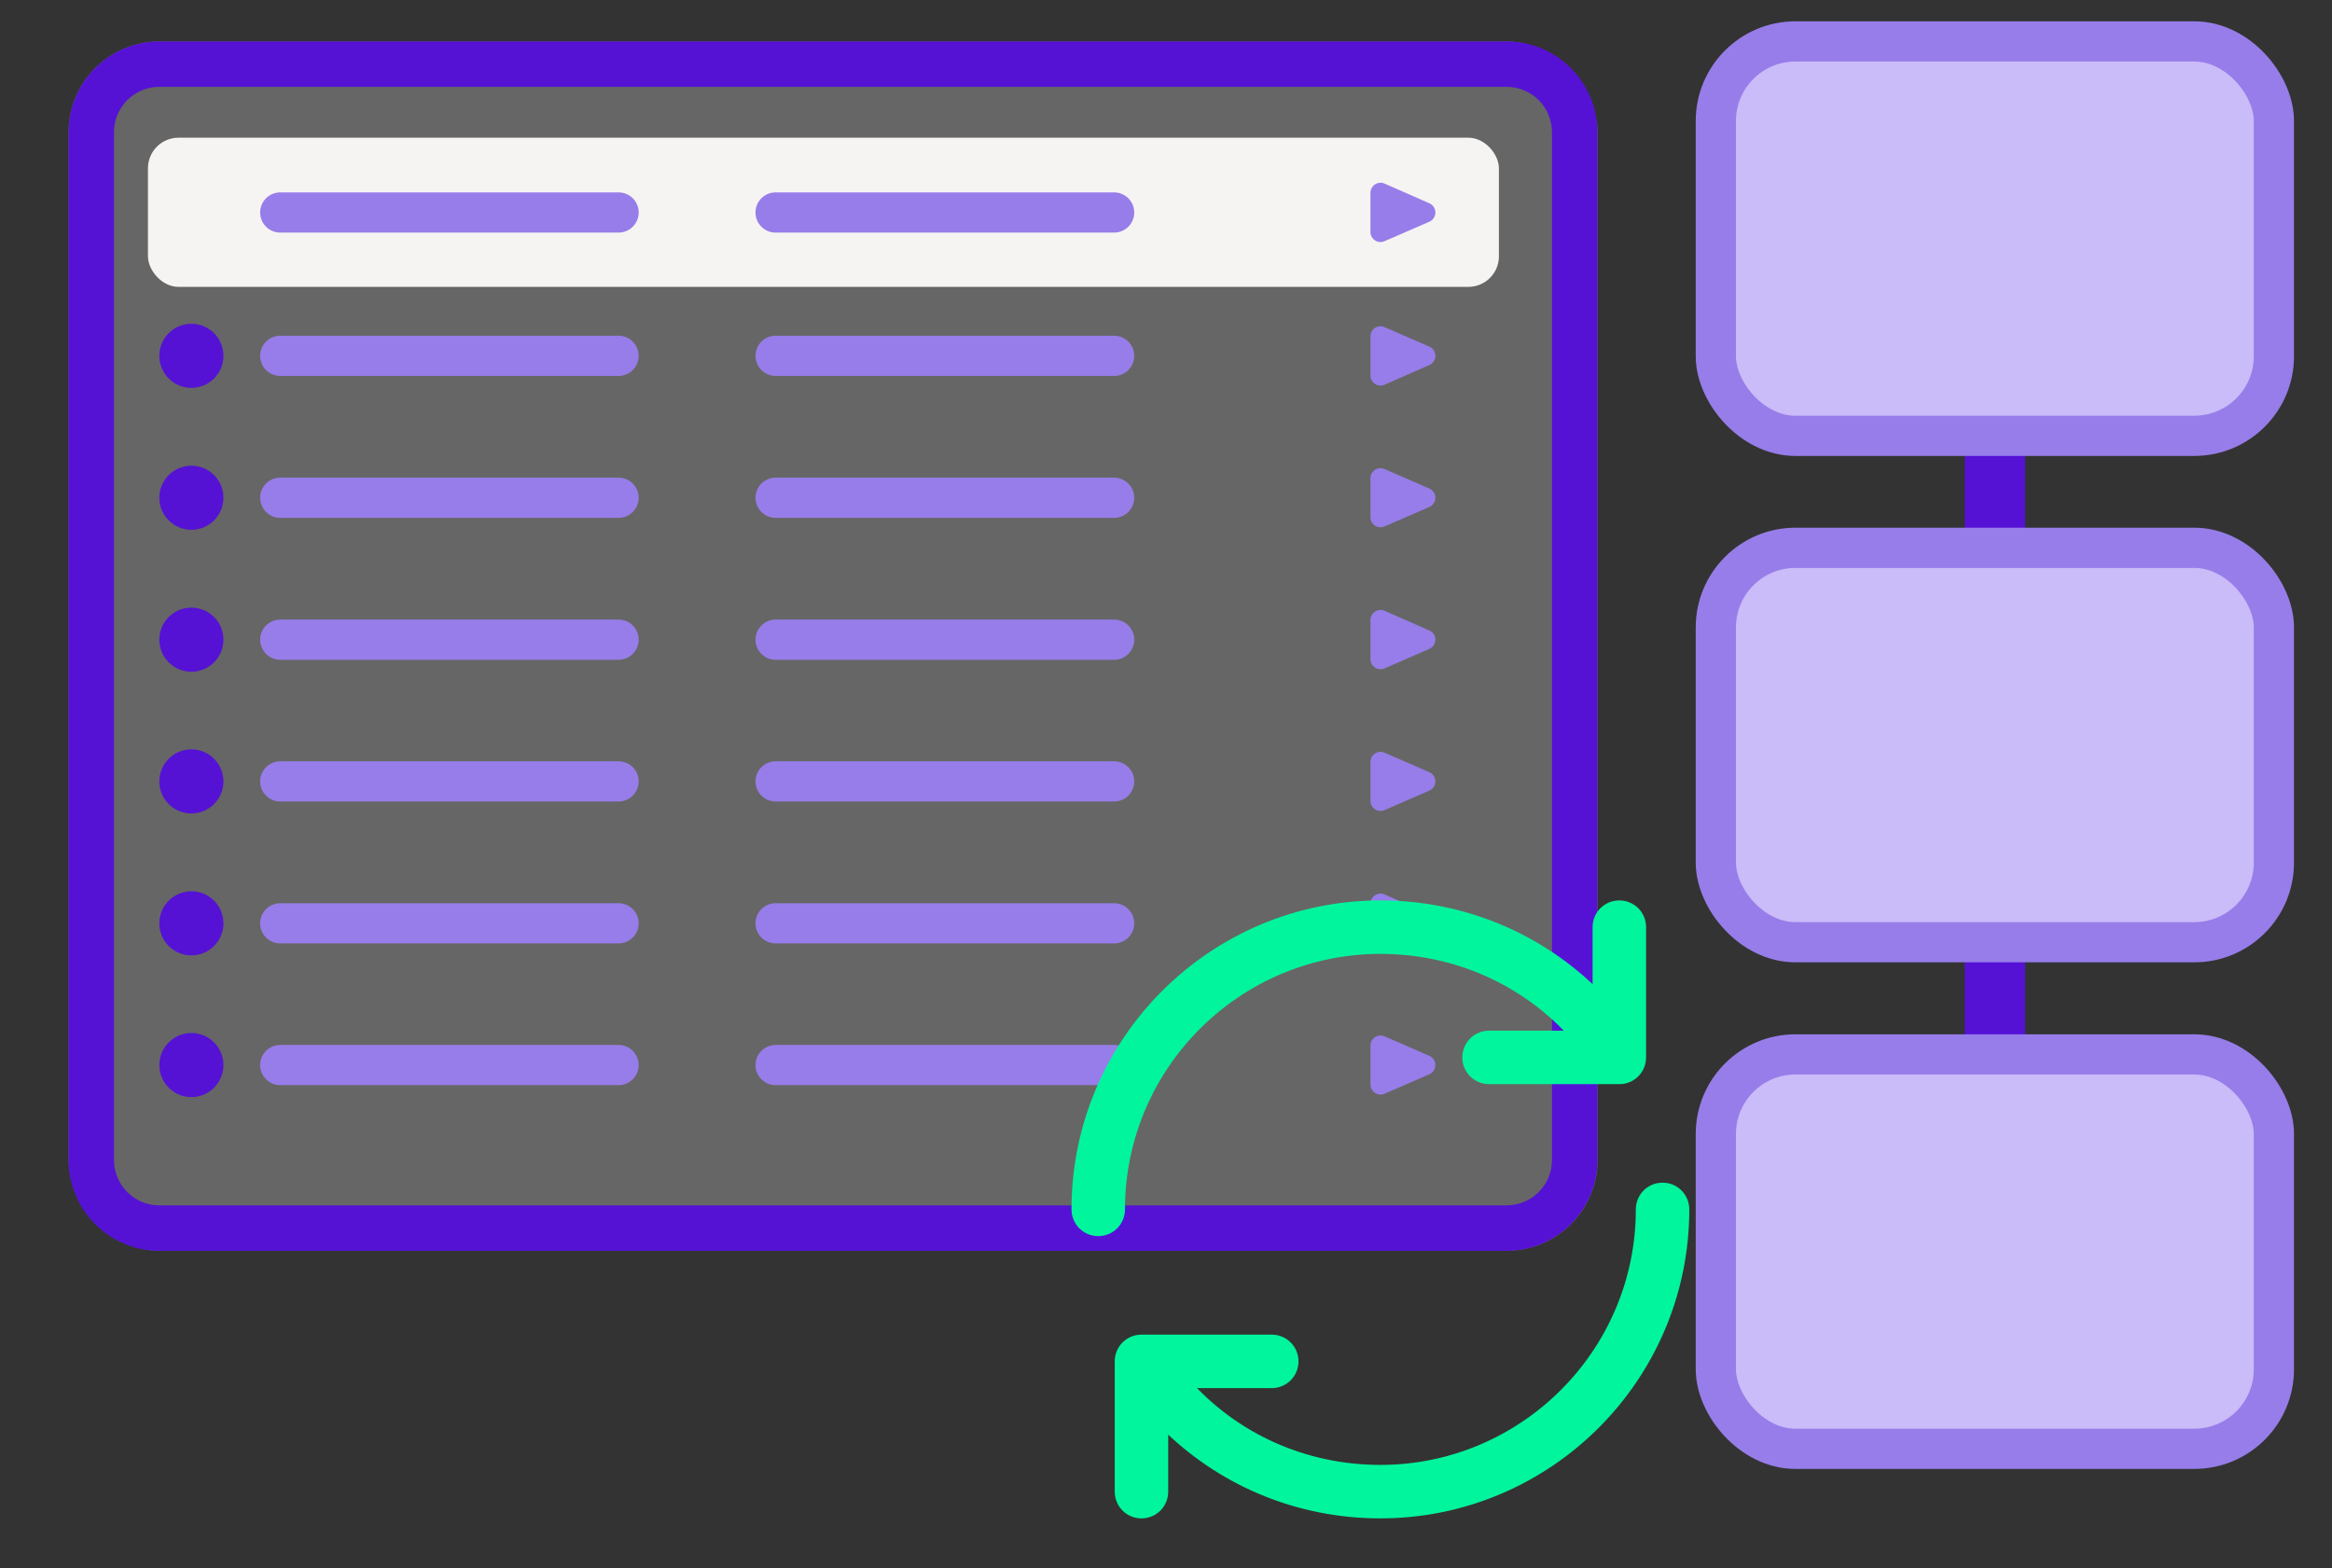
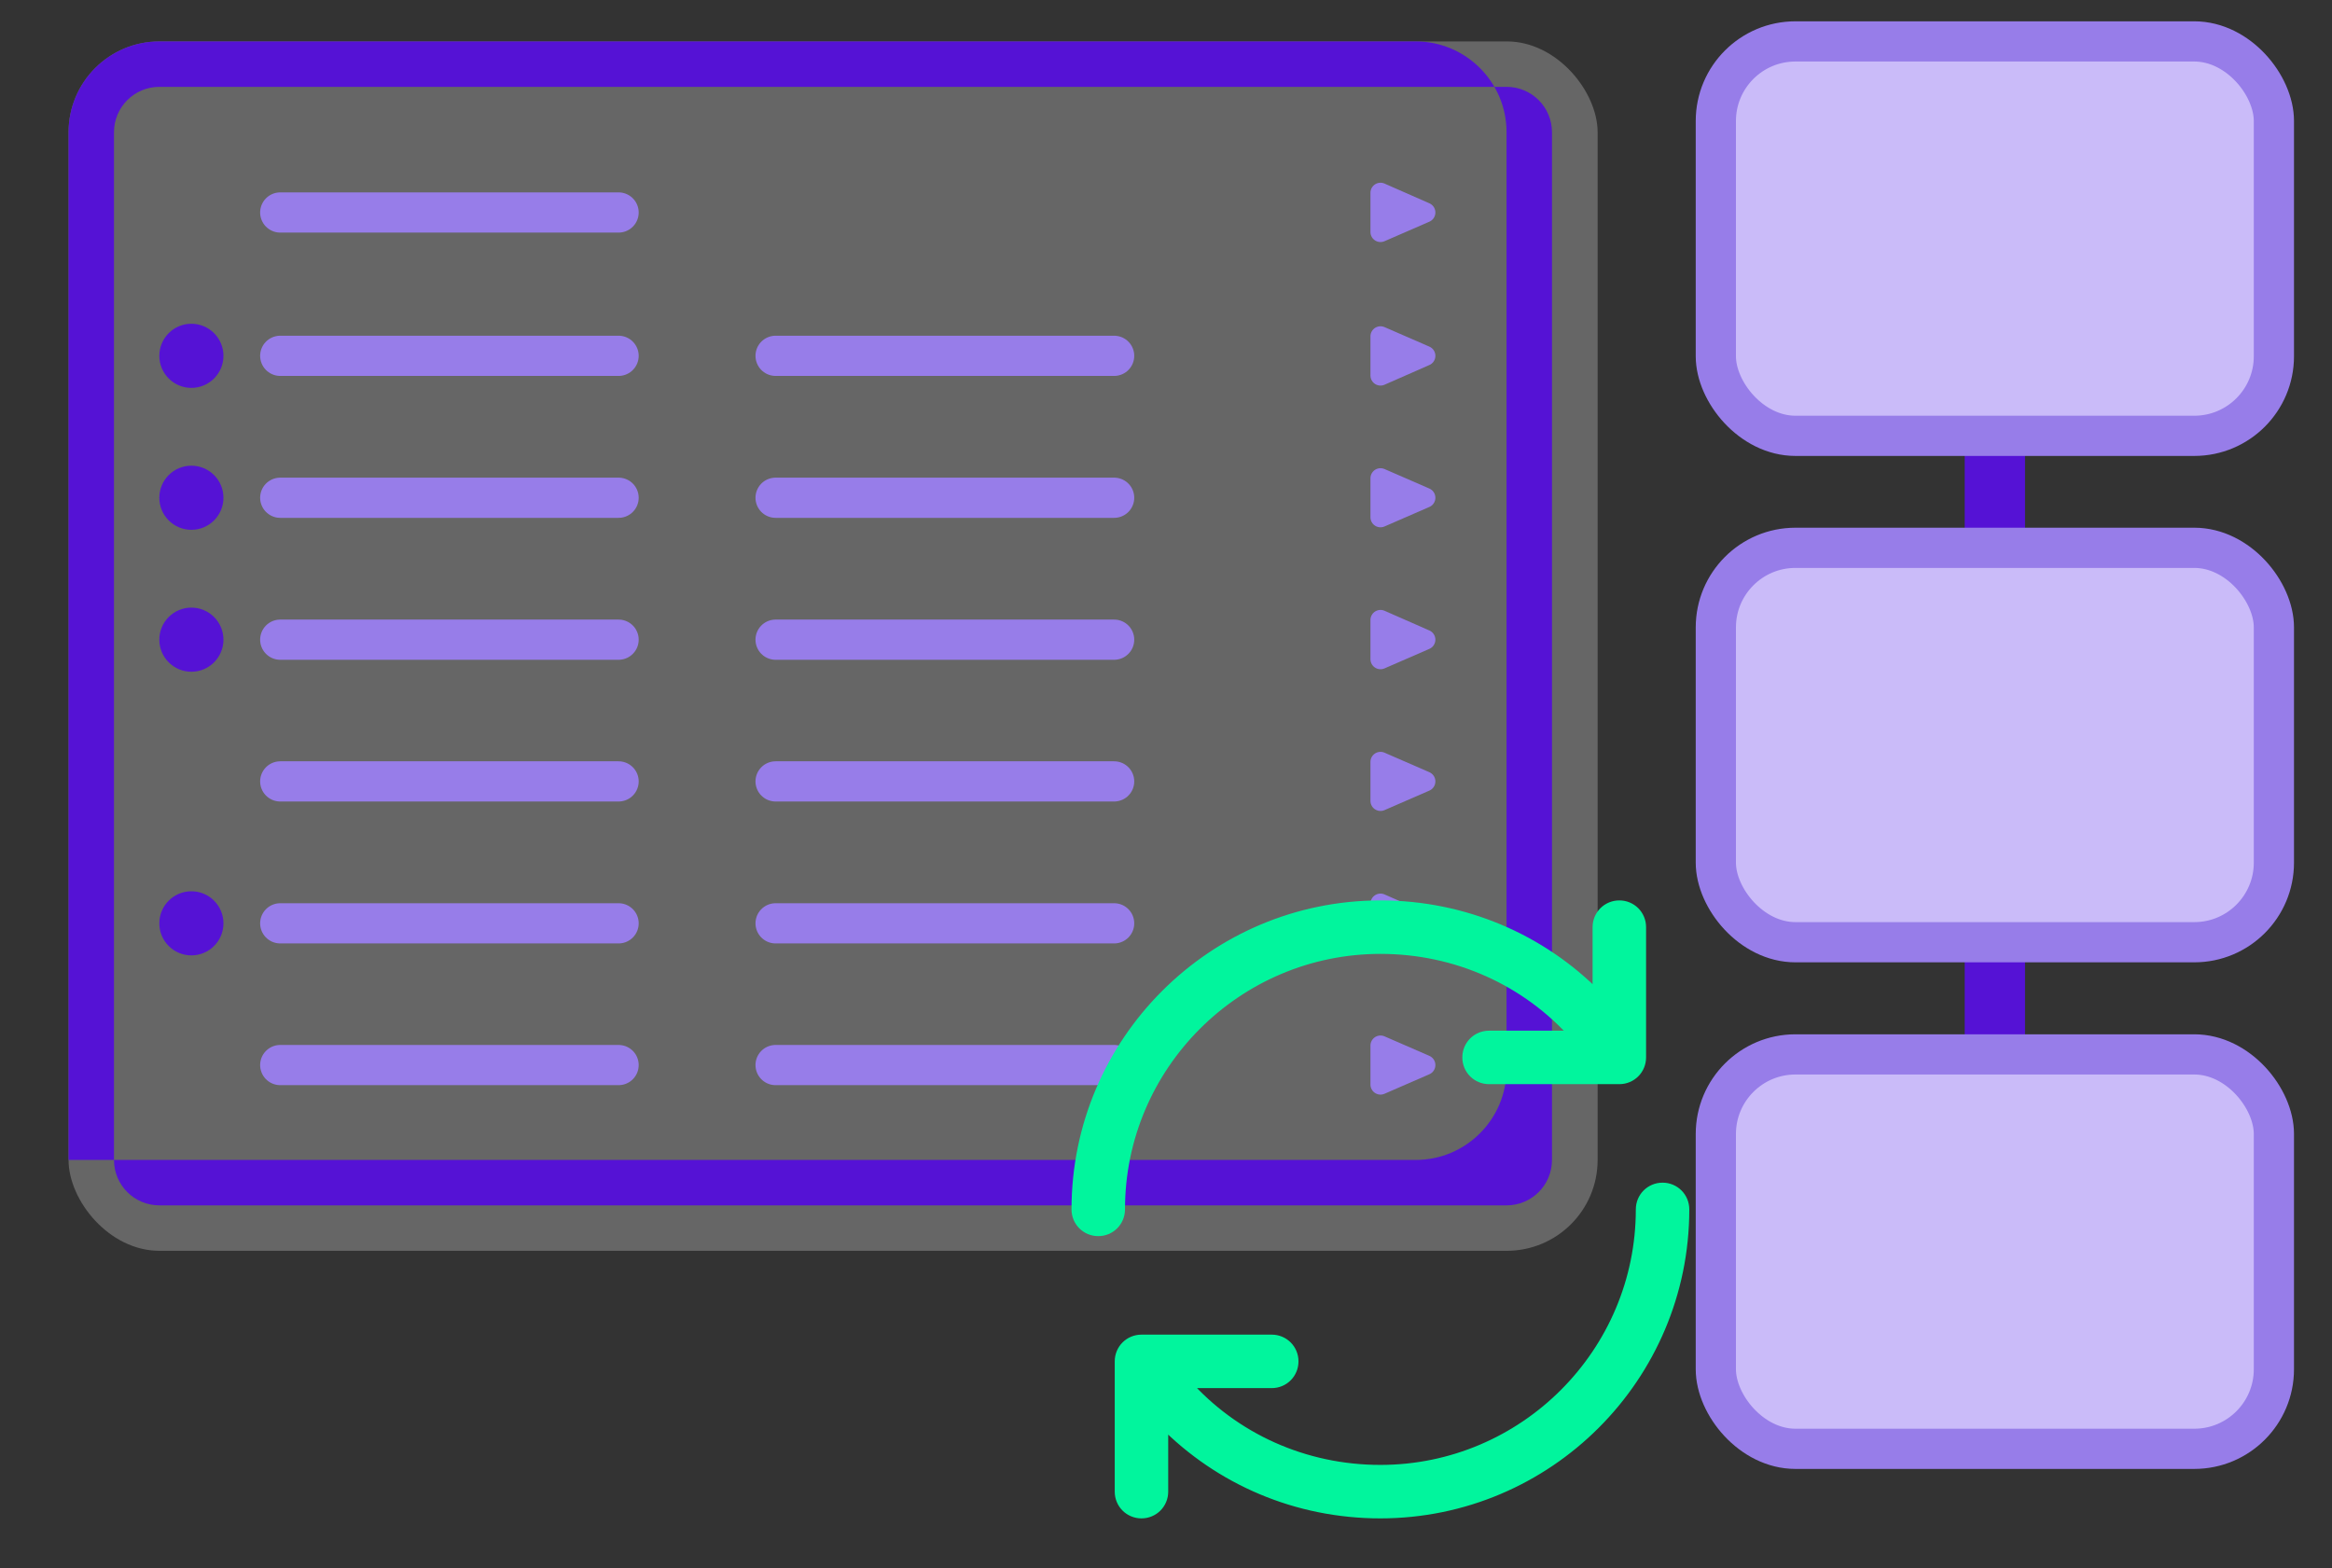
<svg xmlns="http://www.w3.org/2000/svg" id="Layer_1" viewBox="0 0 116 78">
  <rect x="0" y="0" width="116" height="78" fill="#333333" stroke="none" />
  <line x1="99.23" y1="30.47" x2="99.23" y2="20.77" style="fill:none; stroke:#5512d5; stroke-linecap:round; stroke-linejoin:round; stroke-width:3px;" />
  <line x1="99.23" y1="54.86" x2="99.23" y2="45.16" style="fill:none; stroke:#5512d5; stroke-linecap:round; stroke-linejoin:round; stroke-width:3px;" />
  <g style="opacity:.25;">
    <rect x="3.41" y="2.06" width="76.06" height="60.16" rx="4.52" ry="4.52" style="fill:#fff;" />
  </g>
-   <path d="M74.94,4.32c1.25,0,2.26,1.01,2.26,2.26v51.12c0,1.25-1.01,2.26-2.26,2.26H7.93c-1.25,0-2.26-1.01-2.26-2.26V6.58c0-1.25,1.01-2.26,2.26-2.26h67.01M74.94,2.06H7.93c-2.5,0-4.52,2.03-4.52,4.52v51.12c0,2.5,2.03,4.52,4.52,4.52h67.01c2.5,0,4.52-2.03,4.52-4.52V6.58c0-2.5-2.03-4.52-4.52-4.52h0Z" style="fill:#5512d5;" />
-   <rect x="7.36" y="6.85" width="67.2" height="7.42" rx="1.52" ry="1.52" style="fill:#f6f4f3;" />
+   <path d="M74.94,4.32c1.25,0,2.26,1.01,2.26,2.26v51.12c0,1.25-1.01,2.26-2.26,2.26H7.93c-1.25,0-2.26-1.01-2.26-2.26V6.58c0-1.25,1.01-2.26,2.26-2.26h67.01M74.94,2.06H7.93c-2.5,0-4.52,2.03-4.52,4.52v51.12h67.01c2.5,0,4.52-2.03,4.52-4.52V6.58c0-2.5-2.03-4.52-4.52-4.52h0Z" style="fill:#5512d5;" />
  <polygon points="68.67 11.54 70.9 10.57 68.67 9.59 68.67 11.54" style="fill:#977de9; stroke:#977de9; stroke-linecap:round; stroke-linejoin:round;" />
  <line x1="13.94" y1="10.57" x2="30.77" y2="10.57" style="fill:#cabbf9; stroke:#977de9; stroke-linecap:round; stroke-miterlimit:10; stroke-width:2px;" />
-   <line x1="38.58" y1="10.57" x2="55.42" y2="10.57" style="fill:#cabbf9; stroke:#977de9; stroke-linecap:round; stroke-miterlimit:10; stroke-width:2px;" />
  <polygon points="68.67 18.68 70.9 17.7 68.67 16.73 68.67 18.68" style="fill:#977de9; stroke:#977de9; stroke-linecap:round; stroke-linejoin:round;" />
  <line x1="13.94" y1="17.7" x2="30.77" y2="17.7" style="fill:#cabbf9; stroke:#977de9; stroke-linecap:round; stroke-miterlimit:10; stroke-width:2px;" />
  <line x1="38.58" y1="17.7" x2="55.42" y2="17.7" style="fill:#cabbf9; stroke:#977de9; stroke-linecap:round; stroke-miterlimit:10; stroke-width:2px;" />
  <circle cx="9.52" cy="17.7" r=".92" style="fill:#5512d5; stroke:#5512d5; stroke-linecap:round; stroke-linejoin:round; stroke-width:1.35px;" />
  <polygon points="68.67 25.73 70.9 24.76 68.67 23.79 68.67 25.73" style="fill:#977de9; stroke:#977de9; stroke-linecap:round; stroke-linejoin:round;" />
  <line x1="13.94" y1="24.76" x2="30.77" y2="24.76" style="fill:#cabbf9; stroke:#977de9; stroke-linecap:round; stroke-miterlimit:10; stroke-width:2px;" />
  <line x1="38.58" y1="24.76" x2="55.42" y2="24.76" style="fill:#cabbf9; stroke:#977de9; stroke-linecap:round; stroke-miterlimit:10; stroke-width:2px;" />
  <circle cx="9.52" cy="24.76" r=".92" style="fill:#5512d5; stroke:#5512d5; stroke-linecap:round; stroke-linejoin:round; stroke-width:1.35px;" />
  <polygon points="68.67 32.79 70.9 31.82 68.67 30.84 68.67 32.79" style="fill:#977de9; stroke:#977de9; stroke-linecap:round; stroke-linejoin:round;" />
  <line x1="13.94" y1="31.82" x2="30.77" y2="31.82" style="fill:#cabbf9; stroke:#977de9; stroke-linecap:round; stroke-miterlimit:10; stroke-width:2px;" />
  <line x1="38.58" y1="31.82" x2="55.42" y2="31.82" style="fill:#cabbf9; stroke:#977de9; stroke-linecap:round; stroke-miterlimit:10; stroke-width:2px;" />
  <circle cx="9.52" cy="31.82" r=".92" style="fill:#5512d5; stroke:#5512d5; stroke-linecap:round; stroke-linejoin:round; stroke-width:1.35px;" />
  <polygon points="68.67 39.84 70.9 38.87 68.67 37.9 68.67 39.84" style="fill:#977de9; stroke:#977de9; stroke-linecap:round; stroke-linejoin:round;" />
  <line x1="13.94" y1="38.87" x2="30.77" y2="38.87" style="fill:#cabbf9; stroke:#977de9; stroke-linecap:round; stroke-miterlimit:10; stroke-width:2px;" />
  <line x1="38.58" y1="38.87" x2="55.42" y2="38.87" style="fill:#cabbf9; stroke:#977de9; stroke-linecap:round; stroke-miterlimit:10; stroke-width:2px;" />
-   <circle cx="9.52" cy="38.87" r=".92" style="fill:#5512d5; stroke:#5512d5; stroke-linecap:round; stroke-linejoin:round; stroke-width:1.35px;" />
  <polygon points="68.67 46.9 70.9 45.93 68.67 44.95 68.67 46.9" style="fill:#977de9; stroke:#977de9; stroke-linecap:round; stroke-linejoin:round;" />
  <line x1="13.94" y1="45.93" x2="30.77" y2="45.93" style="fill:#cabbf9; stroke:#977de9; stroke-linecap:round; stroke-miterlimit:10; stroke-width:2px;" />
  <line x1="38.58" y1="45.93" x2="55.42" y2="45.93" style="fill:#cabbf9; stroke:#977de9; stroke-linecap:round; stroke-miterlimit:10; stroke-width:2px;" />
  <circle cx="9.52" cy="45.93" r=".92" style="fill:#5512d5; stroke:#5512d5; stroke-linecap:round; stroke-linejoin:round; stroke-width:1.35px;" />
  <polygon points="68.67 53.95 70.9 52.98 68.67 52.01 68.67 53.95" style="fill:#977de9; stroke:#977de9; stroke-linecap:round; stroke-linejoin:round;" />
  <line x1="13.94" y1="52.98" x2="30.77" y2="52.98" style="fill:#cabbf9; stroke:#977de9; stroke-linecap:round; stroke-miterlimit:10; stroke-width:2px;" />
  <line x1="38.58" y1="52.98" x2="55.42" y2="52.98" style="fill:#cabbf9; stroke:#977de9; stroke-linecap:round; stroke-miterlimit:10; stroke-width:2px;" />
-   <circle cx="9.52" cy="52.98" r=".92" style="fill:#5512d5; stroke:#5512d5; stroke-linecap:round; stroke-linejoin:round; stroke-width:1.35px;" />
  <rect x="85.35" y="2.06" width="27.76" height="19.62" rx="3.96" ry="3.96" style="fill:#cabbf9; stroke:#977de9; stroke-linecap:round; stroke-linejoin:round; stroke-width:2px;" />
  <rect x="85.35" y="27.25" width="27.76" height="19.62" rx="3.96" ry="3.96" style="fill:#cabbf9; stroke:#977de9; stroke-linecap:round; stroke-linejoin:round; stroke-width:2px;" />
  <rect x="85.35" y="52.45" width="27.76" height="19.62" rx="3.96" ry="3.96" style="fill:#cabbf9; stroke:#977de9; stroke-linecap:round; stroke-linejoin:round; stroke-width:2px;" />
  <path d="M55.71,60.16c0,.6-.48,1.08-1.08,1.08s-1.08-.48-1.08-1.08c0-8.34,6.78-15.12,15.12-15.12,4.15,0,8,1.66,10.8,4.51v-3.43c0-.6.48-1.08,1.08-1.08s1.08.48,1.08,1.08v6.48c0,.6-.48,1.08-1.08,1.08h-6.48c-.6,0-1.08-.48-1.08-1.08s.48-1.08,1.08-1.08h4.29c-2.42-2.73-5.91-4.32-9.69-4.32-7.14,0-12.96,5.81-12.96,12.96h0ZM82.7,59.08c-.6,0-1.08.48-1.08,1.08,0,7.14-5.81,12.96-12.96,12.96-3.78,0-7.27-1.59-9.69-4.32h4.29c.6,0,1.08-.48,1.08-1.08s-.48-1.08-1.08-1.08h-6.48c-.6,0-1.08.48-1.08,1.08v6.48c0,.6.48,1.08,1.08,1.08s1.08-.48,1.08-1.08v-3.43c2.8,2.85,6.64,4.51,10.8,4.51,8.34,0,15.12-6.78,15.12-15.12,0-.6-.48-1.08-1.08-1.08h0Z" style="fill:#01f59d; stroke:#01f59d; stroke-miterlimit:10; stroke-width:.5px;" />
</svg>